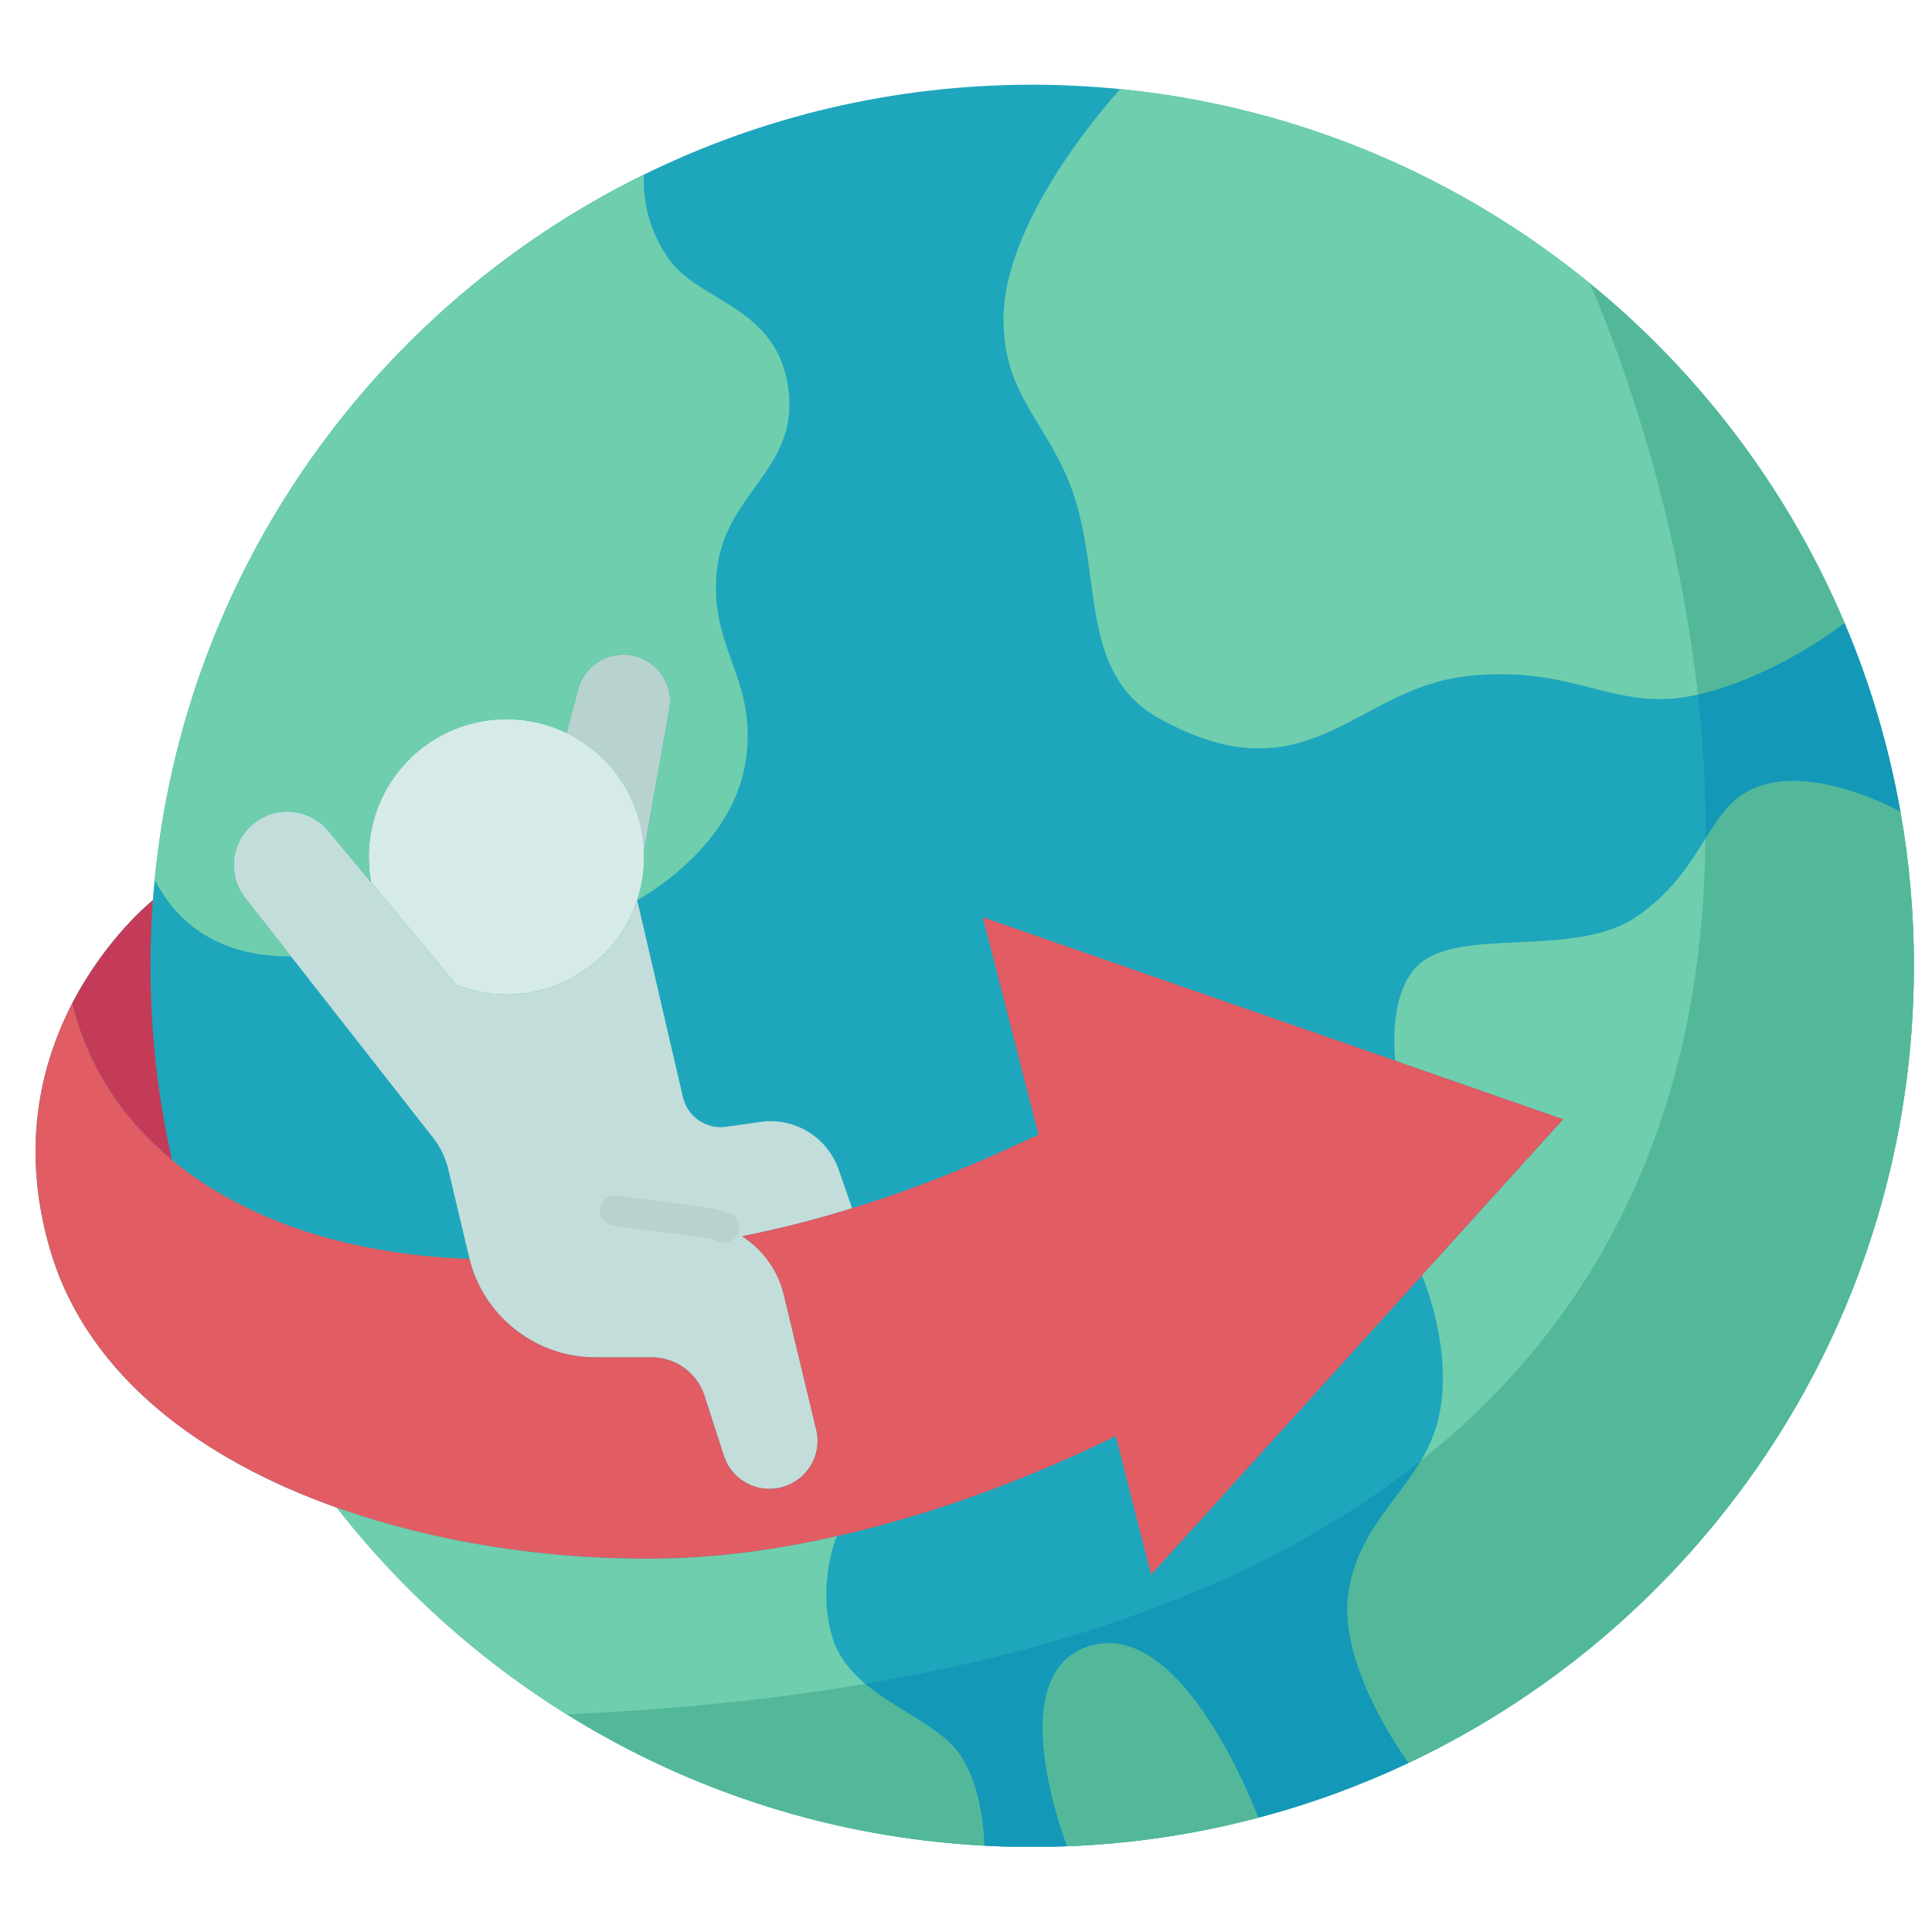
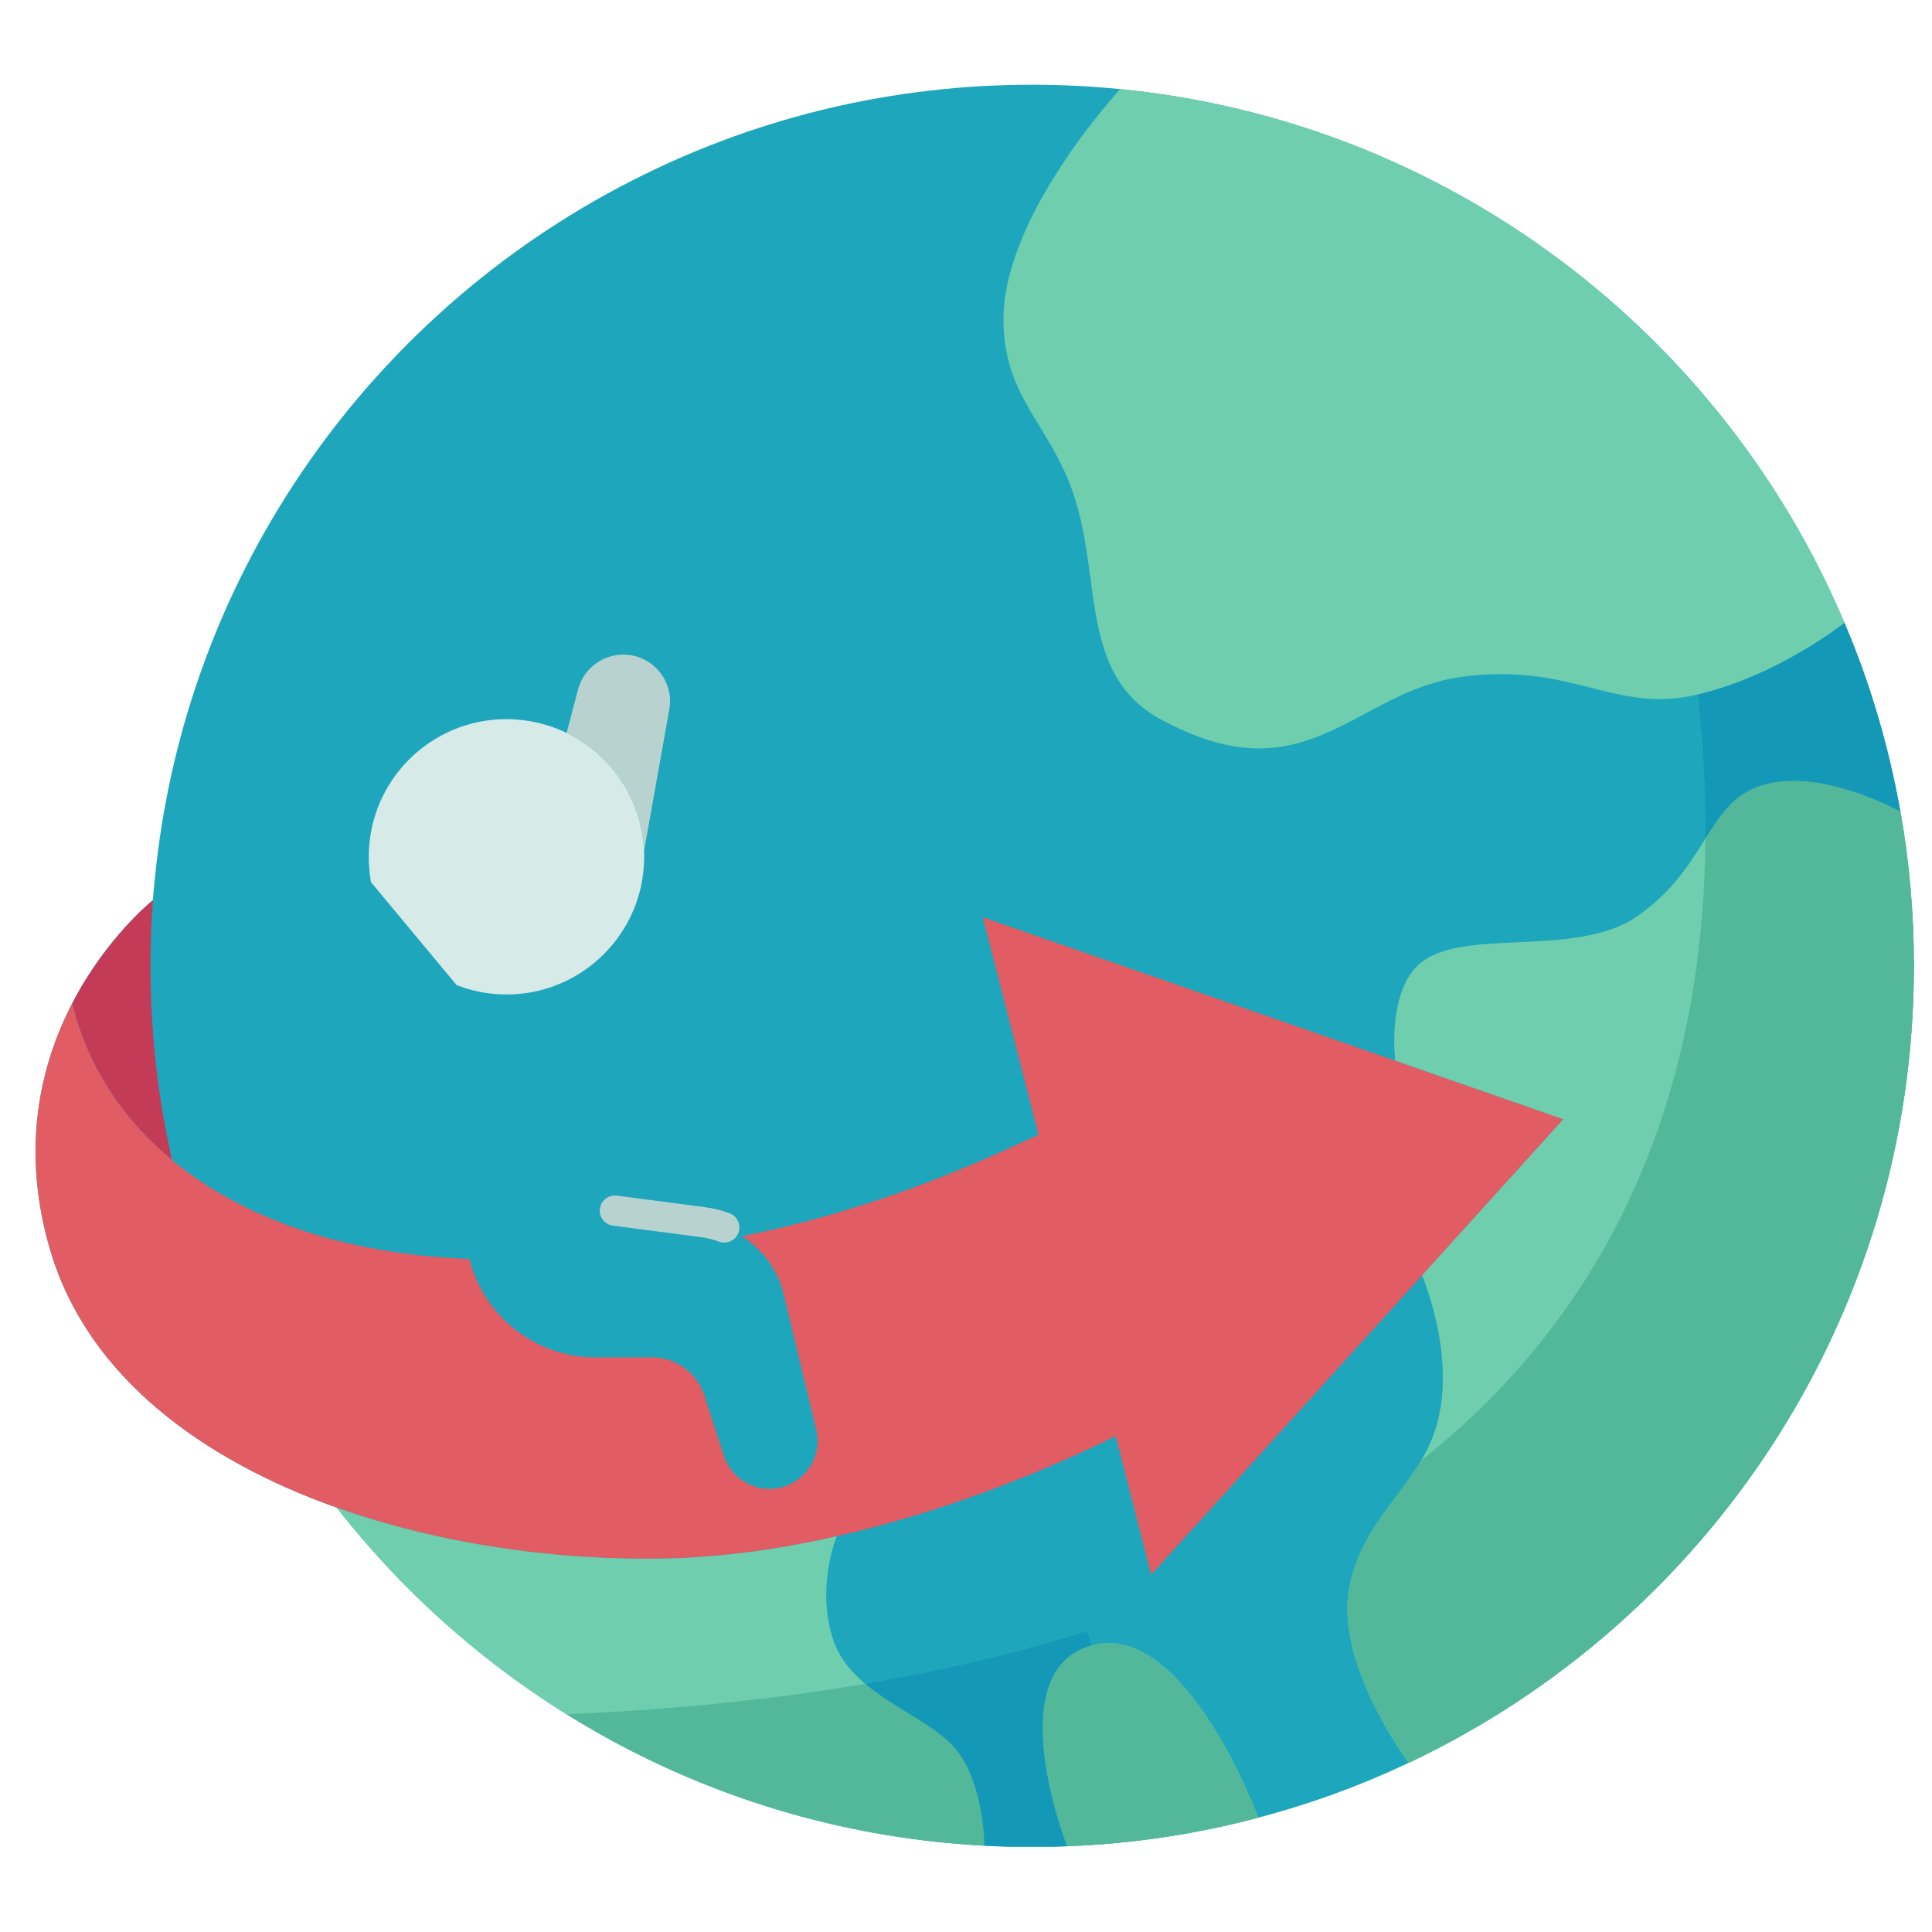
<svg xmlns="http://www.w3.org/2000/svg" width="500" zoomAndPan="magnify" viewBox="0 0 375 375" height="500" preserveAspectRatio="xMidYMid meet" version="1.0">
  <defs>
    <clipPath id="72ece65b80">
      <path d="M 6 16.445 L 372 16.445 L 372 358.445 L 6 358.445 Z M 6 16.445 " clip-rule="nonzero" />
    </clipPath>
    <clipPath id="eeee690512">
      <path d="M 202 318 L 245 318 L 245 358.445 L 202 358.445 Z M 202 318 " clip-rule="nonzero" />
    </clipPath>
    <clipPath id="f650a54d03">
      <path d="M 65 292 L 192 292 L 192 358.445 L 65 358.445 Z M 65 292 " clip-rule="nonzero" />
    </clipPath>
    <clipPath id="bd048a3e0a">
      <path d="M 110 326 L 192 326 L 192 358.445 L 110 358.445 Z M 110 326 " clip-rule="nonzero" />
    </clipPath>
    <clipPath id="f7960ecd0c">
      <path d="M 167 316 L 212 316 L 212 358.445 L 167 358.445 Z M 167 316 " clip-rule="nonzero" />
    </clipPath>
    <clipPath id="69fff1d3df">
      <path d="M 202 318 L 245 318 L 245 358.445 L 202 358.445 Z M 202 318 " clip-rule="nonzero" />
    </clipPath>
  </defs>
  <g clip-path="url(#72ece65b80)">
    <path fill="#1ea6bc" d="M 368.867 157.535 C 366.602 144.785 362.957 132.504 358.016 120.898 C 334.172 64.516 280.922 23.586 217.441 17.297 C 211.828 16.742 206.094 16.445 200.332 16.445 C 173.309 16.445 147.758 22.703 125.031 33.871 C 73.016 59.371 35.852 110.496 30.031 170.789 C 29.883 172.078 29.766 173.402 29.68 174.723 C 29.68 174.723 20.711 181.836 14.008 194.762 C 7.949 206.484 3.773 222.969 9.918 243.211 C 17.211 267.129 39.059 283.289 65.371 292.633 C 94.922 330.445 140.027 355.539 191.07 358.242 C 194.125 358.418 197.215 358.504 200.332 358.504 C 202.625 358.504 204.887 358.445 207.152 358.359 C 219.914 357.859 232.32 355.977 244.23 352.805 C 254.344 350.16 264.105 346.578 273.426 342.168 C 331.379 314.785 371.484 255.816 371.484 187.477 C 371.484 177.25 370.602 167.262 368.867 157.535 Z M 368.867 157.535 " fill-opacity="1" fill-rule="nonzero" />
  </g>
  <path fill="#b8d3cf" d="M 130.059 136.117 C 130.059 136.645 130 137.176 129.91 137.703 L 125 165.234 C 124.617 155.129 118.59 146.461 109.977 142.258 L 112.211 133.797 C 113.418 129.27 117.855 126.422 122.473 127.184 C 126.914 127.918 130.059 131.77 130.059 136.117 Z M 130.059 136.117 " fill-opacity="1" fill-rule="nonzero" />
-   <path fill="#c3ddda" d="M 144.055 239.98 C 148.023 242.508 150.992 246.531 152.141 251.32 L 158.434 277.531 C 158.609 278.234 158.695 278.969 158.695 279.676 C 158.695 283.258 156.609 286.578 153.227 288.137 C 148.172 290.457 142.23 287.844 140.496 282.555 L 136.734 270.891 C 135.293 266.453 131.145 263.457 126.5 263.457 L 115.445 263.457 C 104.008 263.457 93.836 255.465 91.129 244.359 L 86.984 226.848 C 86.453 224.672 85.484 222.645 84.102 220.883 L 56.492 185.652 L 47.582 174.285 C 46.113 172.402 45.379 170.141 45.379 167.906 C 45.379 164.883 46.672 161.914 49.172 159.887 C 53.551 156.273 60.051 156.891 63.695 161.238 L 71.957 171.168 L 88.629 191.207 C 91.629 192.383 94.895 193.027 98.305 193.027 C 110.125 193.027 120.148 185.359 123.68 174.723 L 132.559 212.949 C 133.441 216.77 137.086 219.266 140.965 218.707 L 147.523 217.77 C 154.168 216.797 160.578 220.676 162.785 227.023 L 165.398 234.516 C 158.992 236.512 152.434 238.219 145.613 239.629 Z M 144.055 239.98 " fill-opacity="1" fill-rule="nonzero" />
  <path fill="#d6eae8" d="M 125 165.262 C 125.031 165.617 125.031 165.938 125.031 166.293 C 125.031 169.23 124.559 172.078 123.68 174.723 C 120.148 185.359 110.125 193.027 98.305 193.027 C 94.895 193.027 91.629 192.383 88.629 191.207 L 71.957 171.168 L 71.988 171.141 C 71.723 169.582 71.578 167.965 71.578 166.293 C 71.578 151.543 83.543 139.586 98.305 139.586 C 102.48 139.586 106.449 140.555 109.977 142.258 C 118.59 146.461 124.617 155.129 125 165.234 Z M 125 165.262 " fill-opacity="1" fill-rule="nonzero" />
  <path fill="#c43b58" d="M 29.68 174.723 C 29.355 178.926 29.207 183.188 29.207 187.477 C 29.207 200.434 30.648 213.039 33.383 225.145 C 23.473 216.977 16.887 206.543 14.008 194.762 C 20.711 181.836 29.68 174.723 29.68 174.723 Z M 29.68 174.723 " fill-opacity="1" fill-rule="nonzero" />
  <path fill="#e15c63" d="M 270.809 205.867 L 303.445 217.238 L 276.012 247.562 L 223.441 305.648 L 216.562 278.734 C 206.418 283.758 186.129 292.836 162.402 298.184 C 152.141 300.535 141.23 302.152 130.234 302.477 C 109.125 303.062 85.895 299.918 65.371 292.633 C 39.059 283.289 17.211 267.129 9.918 243.211 C 3.773 222.969 7.949 206.484 14.008 194.762 C 16.887 206.543 23.473 216.977 33.383 225.145 C 46.906 236.367 66.547 243.449 91.129 244.359 C 93.836 255.465 104.008 263.457 115.445 263.457 L 126.5 263.457 C 131.145 263.457 135.293 266.453 136.734 270.891 L 140.496 282.555 C 142.23 287.844 148.172 290.457 153.227 288.137 C 156.609 286.578 158.695 283.258 158.695 279.676 C 158.695 278.969 158.609 278.234 158.434 277.531 L 152.141 251.32 C 150.992 246.531 148.023 242.508 144.055 239.98 L 145.613 239.629 C 152.434 238.219 158.992 236.512 165.398 234.516 C 177.895 230.695 189.746 225.848 201.566 220.234 L 190.773 178.043 Z M 270.809 205.867 " fill-opacity="1" fill-rule="nonzero" />
  <g clip-path="url(#eeee690512)">
    <path fill="#6fceae" d="M 211.914 319.371 C 230.086 314.402 244.23 352.805 244.23 352.805 C 232.32 355.977 219.914 357.859 207.152 358.359 C 207.152 358.359 193.746 324.336 211.914 319.371 Z M 211.914 319.371 " fill-opacity="1" fill-rule="nonzero" />
  </g>
  <g clip-path="url(#f650a54d03)">
    <path fill="#6fceae" d="M 184.188 338.086 C 191.07 344.402 191.07 358.242 191.07 358.242 C 140.027 355.539 94.922 330.445 65.371 292.633 C 85.895 299.918 109.125 303.062 130.234 302.477 C 141.23 302.152 152.141 300.535 162.402 298.184 L 162.402 298.215 C 162.402 298.215 158.402 307.793 161.637 318.02 C 164.871 328.215 177.309 331.77 184.188 338.086 Z M 184.188 338.086 " fill-opacity="1" fill-rule="nonzero" />
  </g>
-   <path fill="#6fceae" d="M 71.957 171.168 L 63.695 161.238 C 60.051 156.891 53.551 156.273 49.172 159.887 C 46.672 161.914 45.379 164.883 45.379 167.906 C 45.379 170.141 46.113 172.402 47.582 174.285 L 56.492 185.652 C 44.086 185.652 35.234 180.746 30.031 170.789 C 35.852 110.496 73.016 59.371 125.031 33.871 C 125.031 33.871 124 42.391 130.059 50.586 C 136.117 58.754 150.848 59.52 153.023 75.387 C 155.168 91.223 140.555 95.602 139.113 111.055 C 137.672 126.48 147.582 132.211 144.555 148.75 C 141.496 165.262 123.68 174.723 123.68 174.723 C 124.559 172.078 125.031 169.23 125.031 166.293 C 125.031 165.938 125.031 165.617 125 165.262 L 125 165.234 L 129.91 137.703 C 130 137.176 130.059 136.645 130.059 136.117 C 130.059 131.77 126.914 127.918 122.473 127.184 C 117.855 126.422 113.418 129.27 112.211 133.797 L 109.977 142.258 C 106.449 140.555 102.48 139.586 98.305 139.586 C 83.543 139.586 71.578 151.543 71.578 166.293 C 71.578 167.965 71.723 169.582 71.988 171.141 Z M 71.957 171.168 " fill-opacity="1" fill-rule="nonzero" />
  <path fill="#6fceae" d="M 358.016 120.898 C 358.016 120.898 344.902 131.355 329.086 134.914 C 313.238 138.469 305.297 128.625 284.07 131.328 C 262.812 134 253.754 155.188 225.234 139.586 C 209.328 130.887 214.031 112.348 208.27 95.629 C 203.566 82.027 194.746 77.09 194.773 61.871 C 194.832 41.598 217.441 17.297 217.441 17.297 C 280.922 23.586 334.172 64.516 358.016 120.898 Z M 358.016 120.898 " fill-opacity="1" fill-rule="nonzero" />
  <path fill="#6fceae" d="M 368.867 157.535 C 370.602 167.262 371.484 177.25 371.484 187.477 C 371.484 255.816 331.379 314.785 273.426 342.168 C 273.426 342.168 259.34 323.363 261.812 308.676 C 264.312 293.953 276.16 288.402 279.219 275.238 C 282.277 262.047 276.012 247.562 276.012 247.562 L 303.445 217.238 L 270.809 205.867 C 270.809 205.867 269.25 193.266 275.102 187.477 C 283.012 179.691 305.387 186.152 317.473 178.043 C 329.527 169.934 331.113 159.004 338.051 154.305 C 349.461 146.605 368.867 157.535 368.867 157.535 Z M 368.867 157.535 " fill-opacity="1" fill-rule="nonzero" />
  <g clip-path="url(#bd048a3e0a)">
    <path fill="#53b79a" d="M 184.188 338.086 C 191.07 344.402 191.07 358.242 191.07 358.242 C 161.402 356.684 133.762 347.547 110.004 332.738 C 131.203 331.828 150.465 329.801 167.957 326.832 C 173.047 331.121 179.777 334.031 184.188 338.086 Z M 184.188 338.086 " fill-opacity="1" fill-rule="nonzero" />
  </g>
  <g clip-path="url(#f7960ecd0c)">
    <path fill="#1498b7" d="M 211.004 316.605 L 211.914 319.371 C 193.746 324.336 207.152 358.359 207.152 358.359 C 204.887 358.445 202.625 358.504 200.332 358.504 C 197.215 358.504 194.125 358.418 191.07 358.242 C 191.07 358.242 191.07 344.402 184.188 338.086 C 179.777 334.031 173.047 331.121 167.957 326.832 C 183.719 324.16 198.008 320.723 211.004 316.605 Z M 211.004 316.605 " fill-opacity="1" fill-rule="nonzero" />
  </g>
  <g clip-path="url(#69fff1d3df)">
    <path fill="#53b79a" d="M 211.914 319.371 C 230.086 314.402 244.23 352.805 244.23 352.805 C 232.32 355.977 219.914 357.859 207.152 358.359 C 207.152 358.359 193.746 324.336 211.914 319.371 Z M 211.914 319.371 " fill-opacity="1" fill-rule="nonzero" />
  </g>
-   <path fill="#1498b7" d="M 211.004 316.605 C 216.09 314.992 220.973 313.289 225.645 311.496 C 245.758 303.77 262.281 294.277 275.777 283.555 C 271.043 291.547 263.723 297.449 261.812 308.676 C 259.34 323.363 273.426 342.168 273.426 342.168 C 264.105 346.578 254.344 350.16 244.23 352.805 C 244.23 352.805 230.086 314.402 211.914 319.371 Z M 211.004 316.605 " fill-opacity="1" fill-rule="nonzero" />
  <path fill="#53b79a" d="M 368.867 157.535 C 370.602 167.262 371.484 177.25 371.484 187.477 C 371.484 255.816 331.379 314.785 273.426 342.168 C 273.426 342.168 259.34 323.363 261.812 308.676 C 263.723 297.449 271.043 291.547 275.777 283.555 C 318.117 250 330.703 204.398 331.027 162.738 C 333.203 159.27 335.172 156.242 338.051 154.305 C 349.461 146.605 368.867 157.535 368.867 157.535 Z M 368.867 157.535 " fill-opacity="1" fill-rule="nonzero" />
  <path fill="#1498b7" d="M 358.016 120.898 C 362.957 132.504 366.602 144.785 368.867 157.535 C 368.867 157.535 349.461 146.605 338.051 154.305 C 335.172 156.242 333.203 159.27 331.027 162.738 C 331.145 153.16 330.555 143.758 329.555 134.797 C 345.168 131.152 358.016 120.898 358.016 120.898 Z M 358.016 120.898 " fill-opacity="1" fill-rule="nonzero" />
-   <path fill="#53b79a" d="M 358.016 120.898 C 358.016 120.898 345.168 131.152 329.555 134.797 C 324.645 90.84 309.297 56.582 308.59 55.023 C 329.996 72.477 347.078 95.07 358.016 120.898 Z M 358.016 120.898 " fill-opacity="1" fill-rule="nonzero" />
  <path fill="#b8d3cf" d="M 141.609 235.496 C 140.074 234.918 138.457 234.516 136.82 234.309 L 119.738 232.074 C 118.109 231.855 116.652 232.992 116.438 234.605 C 116.227 236.215 117.363 237.688 118.973 237.898 L 136.066 240.133 C 137.258 240.285 138.422 240.574 139.539 240.996 C 139.879 241.125 140.23 241.184 140.574 241.184 C 141.762 241.184 142.883 240.461 143.328 239.281 C 143.895 237.762 143.129 236.07 141.609 235.496 Z M 141.609 235.496 " fill-opacity="1" fill-rule="nonzero" />
</svg>